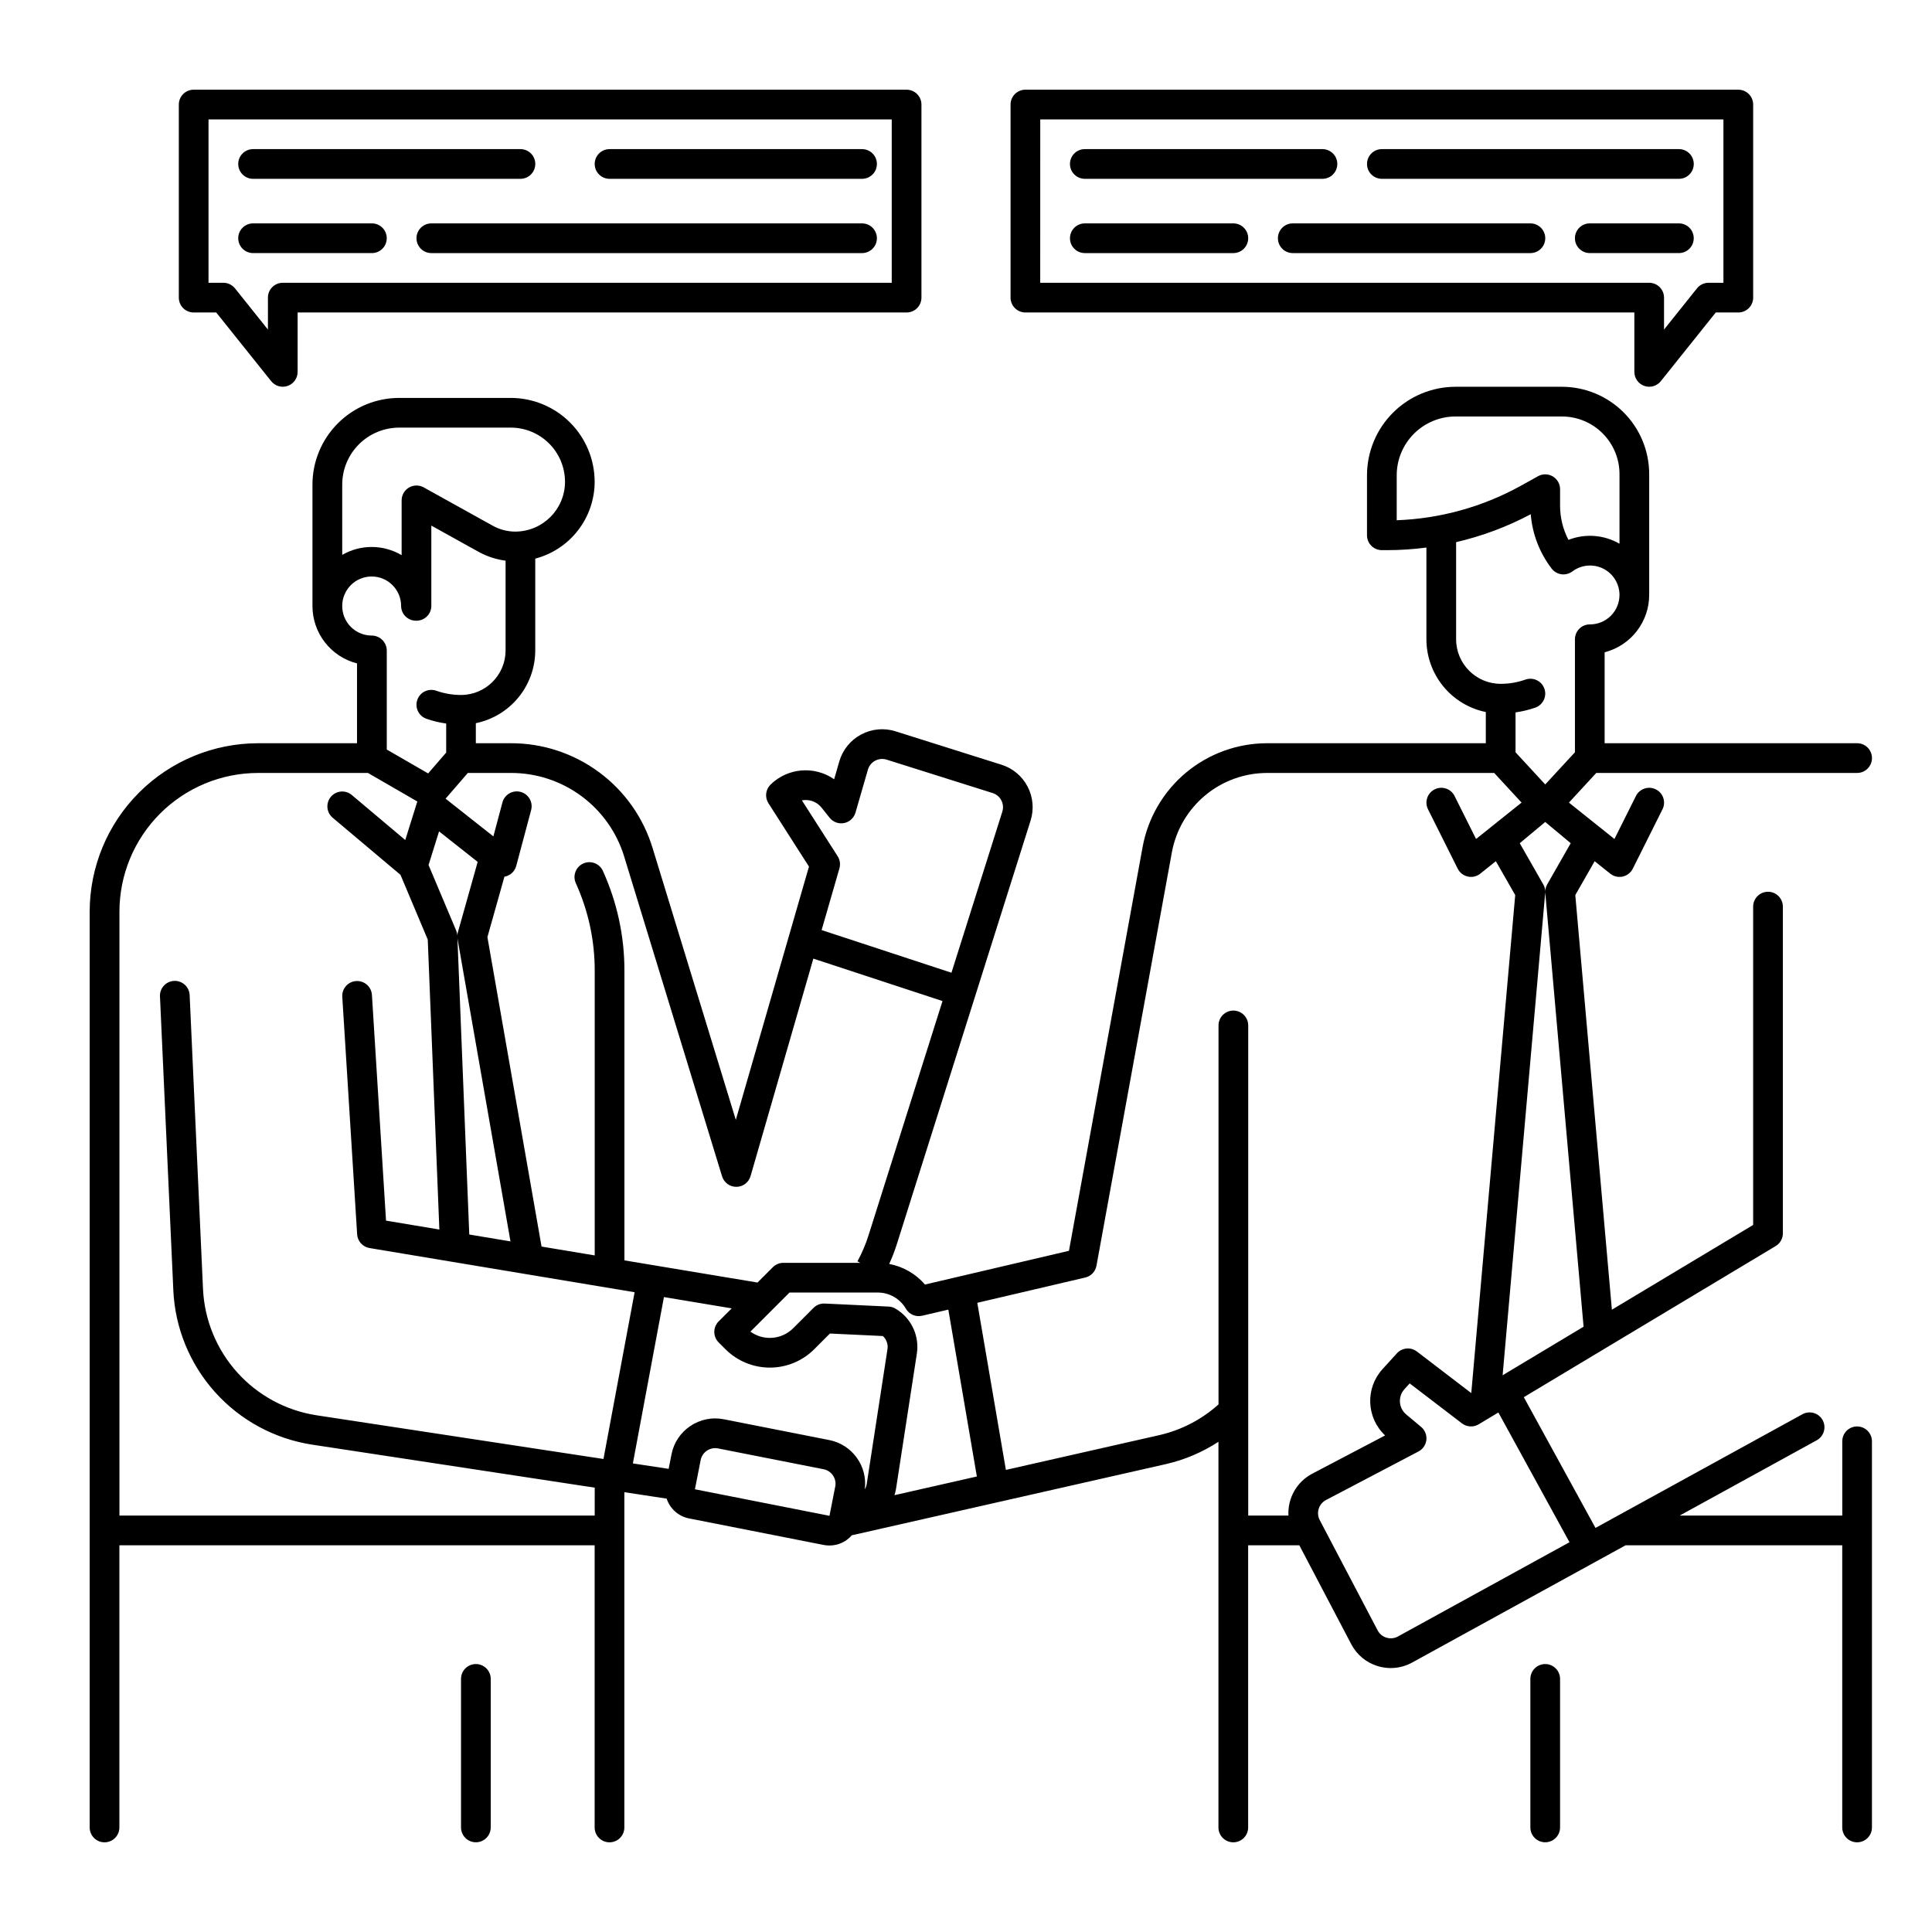
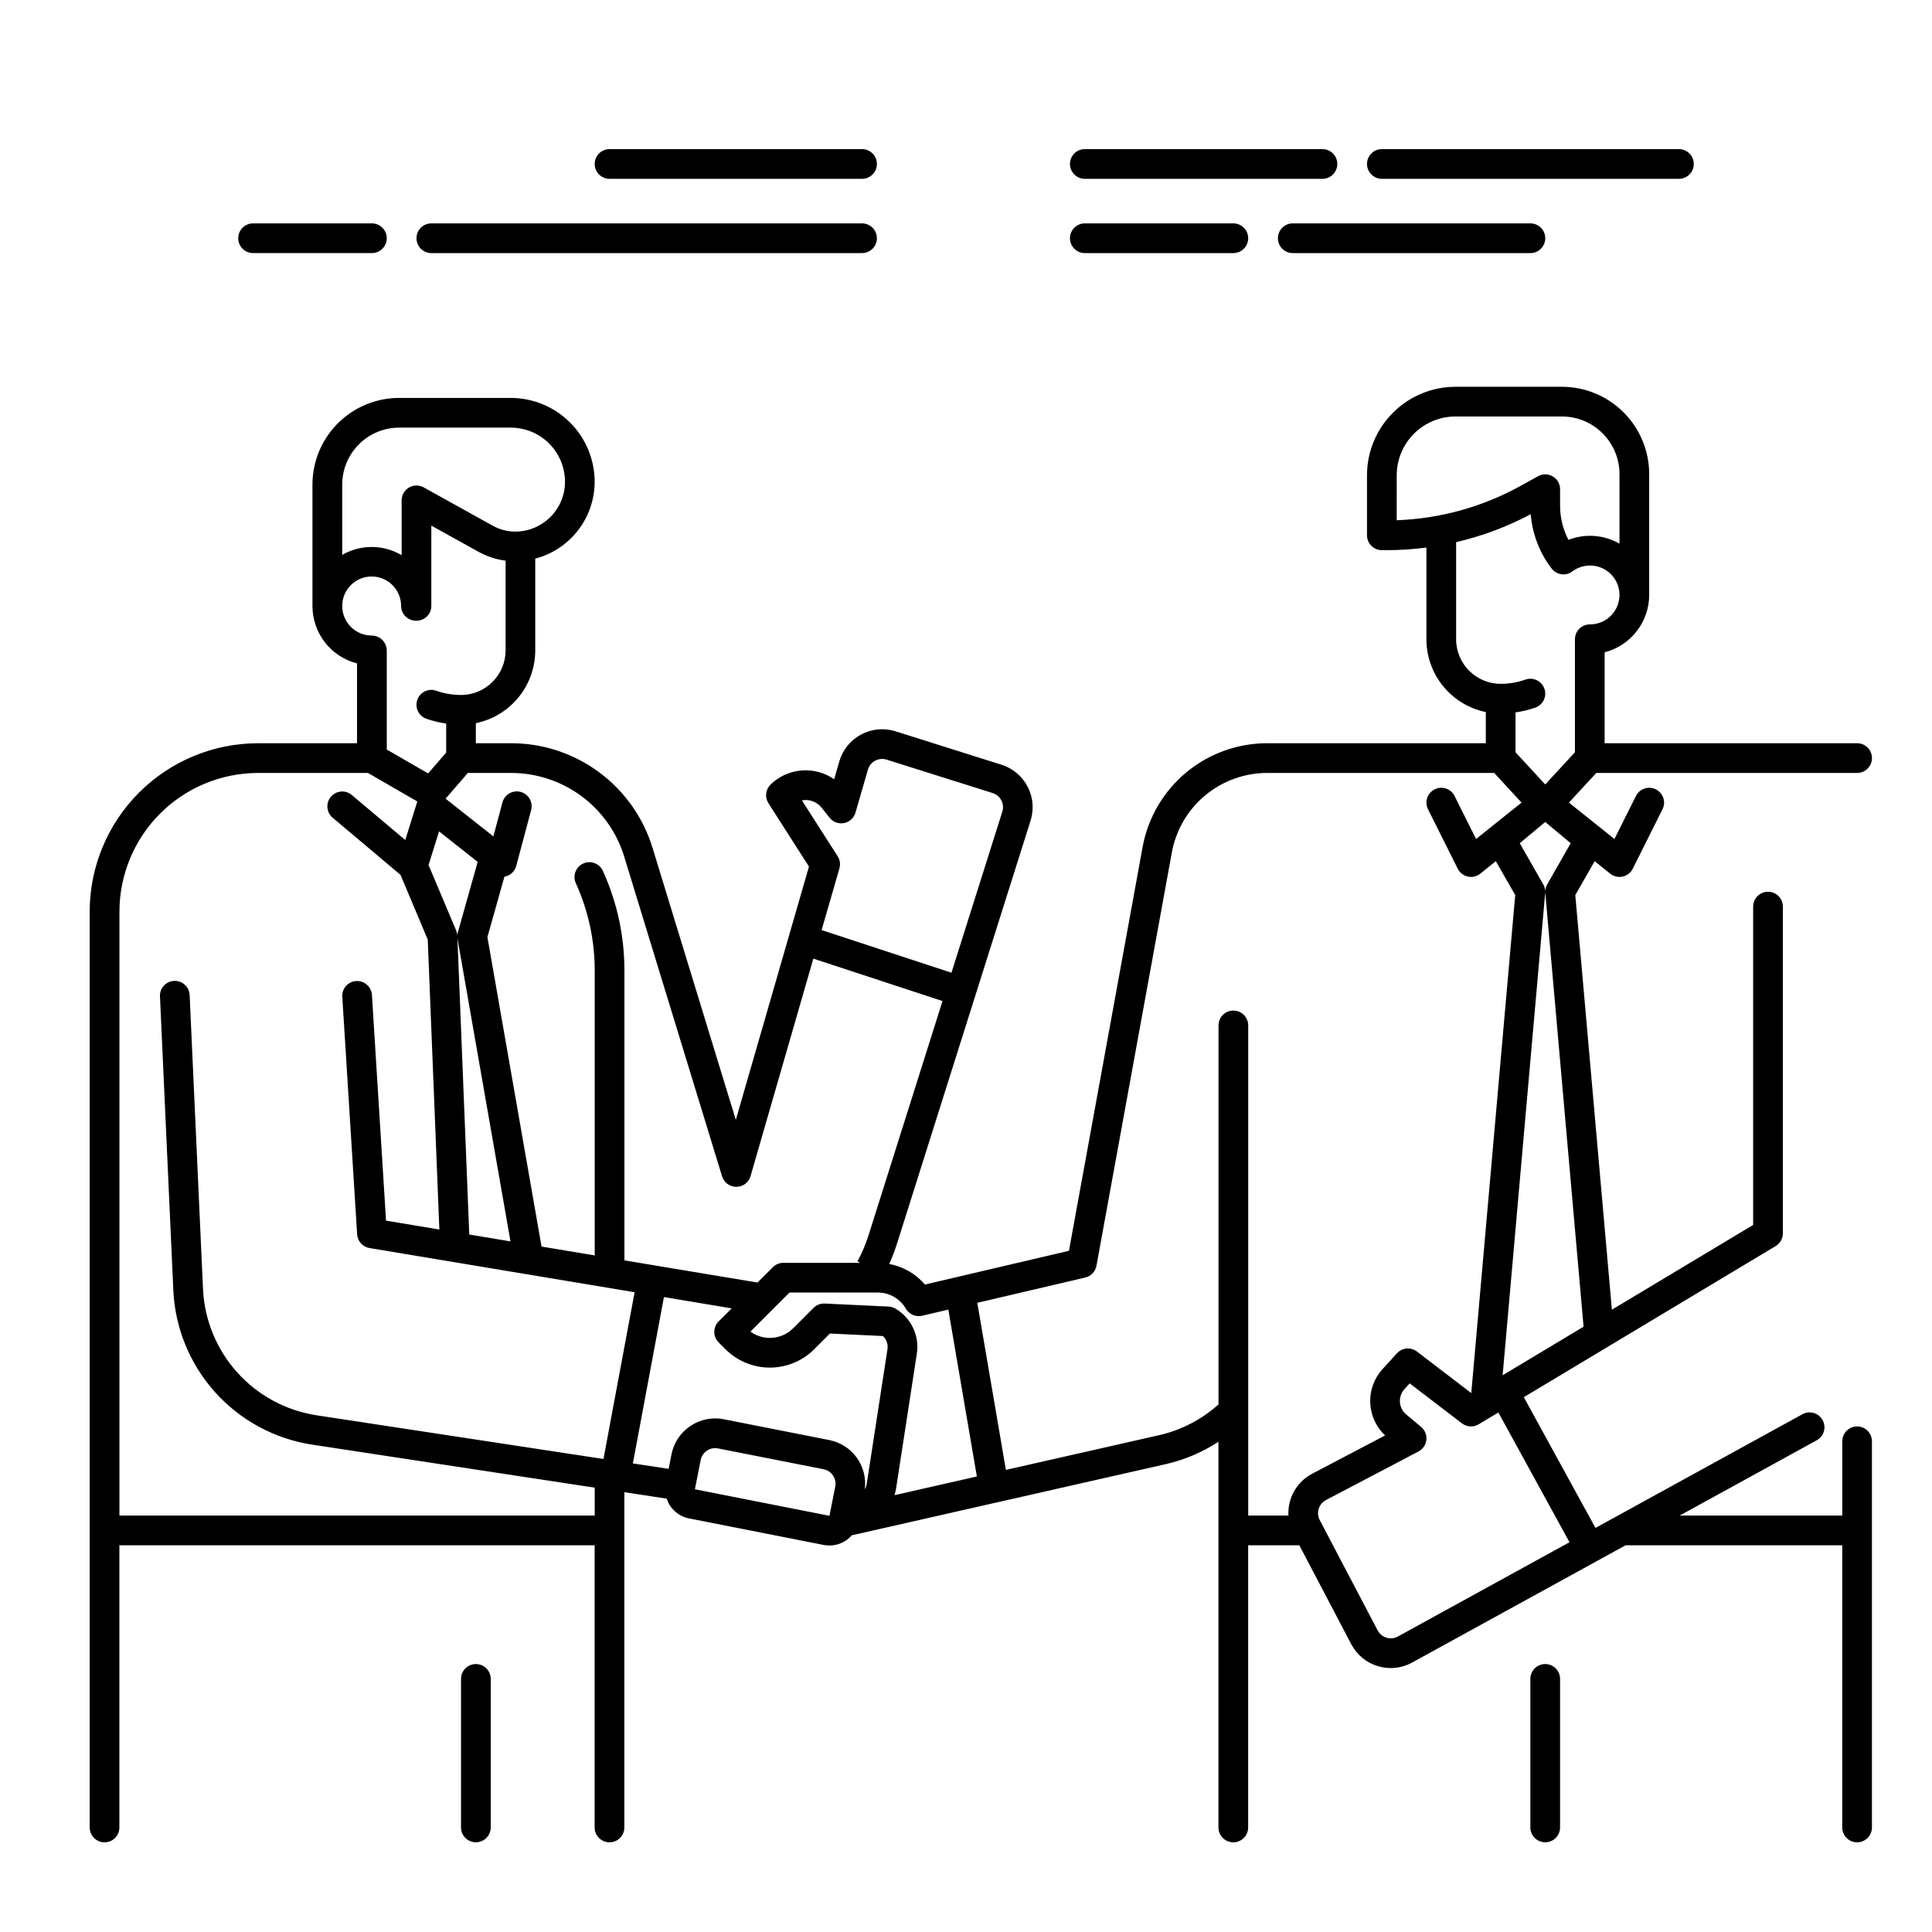
<svg xmlns="http://www.w3.org/2000/svg" fill="#000000" width="800px" height="800px" version="1.1" viewBox="144 144 512 512">
  <g>
    <path d="m636.16 522.02c-2.176 0-3.938 1.762-3.938 3.934v19.68l-43.082 0.004 36.316-19.949v-0.004c1.902-1.047 2.602-3.438 1.555-5.344s-3.441-2.602-5.348-1.555l-54.844 30.129-18.992-34.648 66.738-40.043v0.004c1.188-0.711 1.914-1.992 1.914-3.375v-86.594c0-2.172-1.762-3.934-3.938-3.934-2.172 0-3.938 1.762-3.938 3.934v84.363l-37.438 22.465-9.695-109.88 5.133-8.98 4.125 3.301c0.926 0.742 2.141 1.027 3.301 0.77 1.16-0.254 2.144-1.02 2.676-2.082l7.871-15.742 0.004-0.004c0.973-1.941 0.184-4.309-1.762-5.277-1.945-0.973-4.309-0.188-5.281 1.758l-5.695 11.391-12.059-9.645 7.25-7.859h69.125c2.172 0 3.934-1.766 3.934-3.938 0-2.176-1.762-3.938-3.934-3.938h-66.914v-24.098c3.383-0.871 6.383-2.844 8.52-5.609 2.137-2.762 3.297-6.156 3.289-9.652v-31.98c-0.008-6.129-2.445-12.008-6.781-16.344-4.336-4.332-10.211-6.773-16.344-6.781h-28.211c-6.215 0.008-12.176 2.481-16.57 6.879-4.398 4.394-6.871 10.355-6.879 16.57v15.914c0 1.043 0.414 2.043 1.152 2.781s1.742 1.152 2.785 1.152h1.328c3.504 0 7.004-0.23 10.48-0.688v24.305c0.004 4.535 1.574 8.93 4.441 12.445 2.867 3.512 6.859 5.93 11.301 6.84v8.266h-57.934c-7.863 0-15.473 2.754-21.512 7.789-6.035 5.035-10.109 12.031-11.516 19.766l-19.508 106.96-38.156 8.938c-2.449-2.844-5.793-4.766-9.48-5.457 0.777-1.699 1.453-3.449 2.019-5.231l35.449-112.26c0.941-2.988 0.66-6.227-0.789-9.004-1.445-2.781-3.938-4.867-6.926-5.805l-28.086-8.855-0.004-0.004c-3.031-0.953-6.324-0.645-9.129 0.863-2.801 1.504-4.879 4.074-5.762 7.133l-1.359 4.715c-5.231-3.633-12.309-3.039-16.859 1.418-1.328 1.305-1.562 3.363-0.559 4.934l10.742 16.793-19.387 67.125-22.035-71.98c-2.441-8.074-7.422-15.145-14.203-20.156-6.781-5.016-15-7.711-23.434-7.68h-9.223v-5.312c4.441-0.914 8.434-3.328 11.305-6.844 2.867-3.512 4.434-7.906 4.441-12.441v-24.324c4.504-1.18 8.488-3.816 11.336-7.5s4.398-8.203 4.406-12.859c-0.008-5.894-2.352-11.543-6.516-15.711-4.168-4.168-9.82-6.512-15.711-6.519h-29.602c-6.086 0.008-11.922 2.43-16.223 6.731-4.305 4.305-6.727 10.141-6.734 16.227v32.219-0.004c0.008 3.484 1.168 6.867 3.309 9.613 2.137 2.75 5.129 4.711 8.5 5.57v21.156h-26.242c-11.824 0.016-23.164 4.719-31.527 13.082-8.359 8.359-13.066 19.699-13.078 31.523v242.73c0 2.172 1.762 3.934 3.938 3.934 2.172 0 3.934-1.762 3.934-3.934v-74.785h125.95v74.785c0 2.172 1.762 3.934 3.938 3.934 2.172 0 3.934-1.762 3.934-3.934v-88.855l11.207 1.707v-0.004c0.887 2.695 3.16 4.703 5.945 5.25l35.664 7.031c0.508 0.102 1.023 0.148 1.543 0.148 2.269 0 4.43-0.988 5.914-2.707l83.301-18.879c4.934-1.137 9.629-3.137 13.867-5.902v102.21c0 2.172 1.762 3.934 3.938 3.934 2.172 0 3.934-1.762 3.934-3.934v-74.785h13.562l13.762 26.215h0.004c1.465 2.812 4.008 4.914 7.047 5.816 1.113 0.336 2.266 0.508 3.426 0.508 1.98-0.004 3.93-0.508 5.664-1.465l56.566-31.074h57.41v74.785c0 2.172 1.762 3.934 3.938 3.934 2.172 0 3.934-1.762 3.934-3.934v-102.34c0-1.043-0.414-2.043-1.152-2.781-0.738-0.738-1.738-1.152-2.781-1.152zm-72.496-26.43-21.453 12.871 11.277-127.79c0.012-0.113 0.016-0.227 0.016-0.34 0 0.113 0 0.227 0.016 0.34zm-10.16-133.76 6.754 5.629-6.234 10.91v0.004c-0.34 0.59-0.52 1.262-0.52 1.945-0.004-0.684-0.18-1.355-0.52-1.945l-6.234-10.91zm-39.359-91.883c0.004-4.129 1.645-8.086 4.566-11.008 2.918-2.918 6.879-4.562 11.008-4.566h28.211c4.047 0.004 7.922 1.613 10.781 4.473 2.859 2.859 4.469 6.734 4.473 10.777v18.465c-4.121-2.371-9.098-2.746-13.527-1.016-1.465-2.805-2.227-5.922-2.219-9.086v-4.34 0.004c0.004-1.398-0.734-2.691-1.938-3.398-1.203-0.707-2.691-0.727-3.91-0.047l-4.543 2.527c-10.098 5.59-21.371 8.723-32.902 9.141zm15.742 43.465v-25.738c6.887-1.594 13.531-4.082 19.773-7.398 0.422 5.227 2.344 10.223 5.531 14.391 1.309 1.723 3.762 2.066 5.496 0.77 2.356-1.77 5.508-2.062 8.152-0.758 2.641 1.309 4.32 3.992 4.344 6.941v0.055c-0.008 2.078-0.84 4.07-2.316 5.535-1.477 1.461-3.477 2.277-5.555 2.266-2.176 0-3.938 1.766-3.938 3.938v29.949l-7.871 8.527-7.871-8.527v-10.57c1.785-0.246 3.543-0.672 5.246-1.266 2.051-0.727 3.125-2.977 2.398-5.023-0.723-2.051-2.973-3.125-5.023-2.402-2.106 0.746-4.324 1.125-6.559 1.121-6.519-0.008-11.801-5.289-11.809-11.809zm-145.82 177.41c0.867 1.504 2.617 2.262 4.309 1.863l6.941-1.625 7.562 44.227-21.832 4.949c0.184-0.574 0.324-1.164 0.422-1.762l5.5-35.719c0.75-4.769-1.496-9.516-5.664-11.957-0.551-0.328-1.176-0.516-1.816-0.543l-16.926-0.801c-1.105-0.059-2.188 0.359-2.969 1.148l-5.391 5.391c-3.043 3.043-7.848 3.426-11.336 0.902l10.355-10.359h23.414c3.062 0.004 5.894 1.637 7.43 4.285zm-57.109 31.082c-2.609 1.738-4.41 4.445-5.008 7.523l-0.754 3.836-9.48-1.441 8.234-44.082 17.961 2.992-3.457 3.457h-0.008c-1.535 1.535-1.535 4.027 0 5.562l1.805 1.805v0.004c3.121 3.121 7.352 4.871 11.766 4.871 4.41 0 8.641-1.75 11.762-4.871l4.16-4.16 14.035 0.664h-0.004c0.965 0.887 1.422 2.199 1.219 3.492l-5.5 35.719c-0.078 0.496-0.25 0.969-0.508 1.395 0.777-6.148-3.34-11.844-9.422-13.039l-27.945-5.512c-3.07-0.609-6.258 0.035-8.855 1.785zm29.551-165.8c0.434-0.078 0.875-0.105 1.316-0.078 1.523 0.082 2.941 0.812 3.894 2.008l2.137 2.676-0.004 0.004c0.918 1.148 2.398 1.691 3.844 1.406 1.441-0.285 2.606-1.355 3.016-2.769l3.289-11.375v0.004c0.293-1.02 0.984-1.879 1.918-2.379 0.934-0.5 2.031-0.605 3.043-0.289l28.094 8.855c0.992 0.312 1.824 1.008 2.305 1.934 0.48 0.926 0.574 2.004 0.262 2.996l-13.48 42.688-34.41-11.309 4.723-16.352-0.004 0.004c0.316-1.09 0.145-2.262-0.465-3.215zm-47.062 15.008 25.91 84.633c0.508 1.652 2.035 2.781 3.766 2.781h0.031c1.742-0.012 3.266-1.168 3.75-2.844l16.641-57.637 34.227 11.246-19.602 62.074c-0.754 2.394-1.738 4.707-2.941 6.906l0.723 0.395h-20.352c-1.043 0-2.043 0.414-2.781 1.152l-4.07 4.07-35.273-5.875v-76.609c0.035-9.188-1.918-18.277-5.727-26.645-0.914-1.957-3.231-2.812-5.195-1.914-1.965 0.895-2.844 3.203-1.969 5.18 3.34 7.34 5.051 15.316 5.019 23.379v75.297l-14.09-2.348-14.348-82.012 4.508-16.008v-0.004c0.195-0.031 0.387-0.078 0.574-0.137 1.258-0.422 2.219-1.445 2.559-2.723l3.938-14.762c0.277-1.012 0.141-2.09-0.383-3-0.523-0.91-1.387-1.574-2.398-1.844-1.016-0.27-2.094-0.125-3 0.402-0.906 0.531-1.562 1.398-1.824 2.414l-2.394 8.973-12.664-9.996 5.898-6.816h11.359c6.746-0.027 13.324 2.129 18.75 6.141 5.426 4.012 9.41 9.668 11.363 16.125zm-41.086 100.05-3.164-79.188c-0.02-0.473-0.125-0.934-0.305-1.371l-7.32-17.363 2.785-8.91 10.234 8.082-5.25 18.66v-0.004c-0.16 0.566-0.191 1.164-0.09 1.746l14.031 80.172zm-33.668-198.75c0.004-4 1.594-7.832 4.422-10.66 2.828-2.828 6.66-4.418 10.66-4.426h29.602c3.805 0.004 7.453 1.52 10.145 4.211s4.207 6.34 4.211 10.148c-0.008 7.281-5.91 13.188-13.195 13.195-2.062-0.004-4.09-0.527-5.894-1.523l-18.363-10.195h0.004c-1.219-0.676-2.707-0.656-3.91 0.051-1.199 0.707-1.938 2-1.938 3.394v14.52c-2.383-1.406-5.094-2.156-7.859-2.172-2.769-0.012-5.488 0.711-7.883 2.098zm0 32.172c0-4.309 3.492-7.805 7.801-7.805 4.309 0 7.805 3.496 7.805 7.805 0.012 2.164 1.77 3.91 3.934 3.91h0.141c1.043 0 2.043-0.414 2.781-1.152 0.738-0.738 1.152-1.738 1.152-2.781v-21.27l12.523 6.953h0.004c2.215 1.223 4.644 2.016 7.152 2.344v23.781c-0.004 6.516-5.289 11.801-11.805 11.809-2.238 0-4.457-0.379-6.562-1.121-2.051-0.727-4.301 0.348-5.023 2.398-0.723 2.051 0.352 4.301 2.398 5.023 1.703 0.594 3.461 1.02 5.25 1.27v7.691l-4.785 5.531-10.961-6.336v-26.266c-0.031-2.188-1.816-3.941-4.004-3.938-2.074-0.004-4.062-0.836-5.527-2.309-1.465-1.469-2.281-3.465-2.273-5.539zm66.91 241.06h-125.95v-160.07c0.012-9.738 3.887-19.074 10.773-25.961 6.887-6.887 16.223-10.762 25.961-10.77h29.125l13.094 7.57c-0.016 0.039-0.039 0.07-0.051 0.113l-3.156 10.094-14.168-11.934c-1.66-1.402-4.144-1.188-5.547 0.477-1.398 1.66-1.188 4.144 0.477 5.547l17.973 15.133 7.227 17.164 3.074 76.836-14.133-2.356-3.738-59.855v0.004c-0.156-2.152-2.016-3.781-4.172-3.644-2.156 0.133-3.801 1.98-3.684 4.137l3.938 62.977h-0.004c0.113 1.828 1.473 3.34 3.281 3.641l70.258 11.711-8.254 44.191-76.07-11.586c-8.094-1.254-15.508-5.262-20.984-11.352-5.477-6.09-8.68-13.883-9.07-22.066l-3.543-77.941c-0.098-2.172-1.941-3.852-4.113-3.754-2.172 0.102-3.852 1.941-3.75 4.113l3.543 77.945-0.004-0.004c0.477 10 4.394 19.527 11.09 26.969 6.695 7.441 15.758 12.34 25.648 13.867l74.934 11.406zm63.734-7.66-1.516 7.723-35.664-7.031 1.523-7.723h-0.004c0.199-1.027 0.801-1.93 1.668-2.512 0.871-0.582 1.934-0.793 2.957-0.59l27.945 5.512c1.027 0.199 1.926 0.801 2.508 1.668 0.582 0.867 0.797 1.93 0.594 2.957zm105.52-126.17c-2.176 0-3.938 1.766-3.938 3.938v100.43c-4.434 3.988-9.809 6.785-15.621 8.129l-40.727 9.23-7.578-44.281 28.605-6.699h0.004c1.523-0.355 2.691-1.586 2.973-3.125l19.969-109.5c1.078-5.922 4.199-11.277 8.82-15.133 4.621-3.856 10.449-5.965 16.469-5.961h60.148l7.25 7.856-12.059 9.645-5.695-11.391h0.004c-0.973-1.945-3.336-2.734-5.281-1.762-1.945 0.973-2.734 3.336-1.762 5.281l7.871 15.742c0.531 1.066 1.516 1.832 2.68 2.086 1.16 0.254 2.375-0.027 3.301-0.773l4.125-3.301 5.133 8.98-11.645 131.98-14.406-11.02h-0.004c-1.621-1.242-3.926-1.031-5.301 0.48l-3.82 4.199c-4.602 5.062-4.289 12.883 0.699 17.562l-19.332 10.148c-4.078 2.148-6.535 6.477-6.289 11.086h-10.66v-129.89c0-1.043-0.414-2.043-1.152-2.781-0.738-0.738-1.738-1.156-2.781-1.156zm43.609 165.87v0.004c-0.926 0.508-2.019 0.621-3.031 0.316-1.012-0.305-1.855-1.004-2.348-1.938l-15.344-29.227c-1.008-1.922-0.266-4.301 1.656-5.312l24.52-12.871h-0.004c1.164-0.609 1.945-1.762 2.086-3.066 0.141-1.305-0.383-2.598-1.387-3.438l-3.957-3.309-0.004-0.004c-0.973-0.812-1.57-1.984-1.656-3.25-0.086-1.266 0.348-2.512 1.199-3.449l1.387-1.523 13.855 10.598 0.004-0.004c1.281 0.98 3.031 1.082 4.414 0.25l5.227-3.137 18.848 34.383z" />
-     <path d="m195.32 226.81h5.981l14.562 18.203 0.004 0.004c1.043 1.305 2.797 1.805 4.375 1.25 1.578-0.551 2.633-2.039 2.633-3.711v-15.746h161.38c1.043 0 2.047-0.414 2.785-1.152 0.738-0.738 1.152-1.738 1.152-2.781v-51.168c0-1.047-0.414-2.047-1.152-2.785-0.738-0.738-1.742-1.152-2.785-1.152h-188.93c-2.172 0-3.934 1.762-3.934 3.938v51.168c0 1.043 0.414 2.043 1.152 2.781 0.738 0.738 1.738 1.152 2.781 1.152zm3.938-51.168h181.06v43.297h-161.38c-2.172 0-3.934 1.762-3.934 3.938v8.461l-8.734-10.922c-0.75-0.934-1.879-1.477-3.074-1.477h-3.938z" />
-     <path d="m415.74 226.81h161.38v15.746c0 1.672 1.059 3.16 2.633 3.715 1.578 0.555 3.336 0.051 4.379-1.254l14.562-18.203 5.981-0.004c1.043 0 2.043-0.414 2.781-1.152 0.738-0.738 1.152-1.738 1.152-2.781v-51.168c0-1.047-0.414-2.047-1.152-2.785s-1.738-1.152-2.781-1.152h-188.93c-2.172 0-3.938 1.762-3.938 3.938v51.168c0 1.043 0.418 2.043 1.156 2.781 0.738 0.738 1.738 1.152 2.781 1.152zm3.938-51.168h181.05v43.297h-3.938 0.004c-1.195 0-2.328 0.543-3.074 1.477l-8.734 10.922v-8.461c0-1.043-0.414-2.047-1.152-2.785-0.738-0.738-1.742-1.152-2.785-1.152h-161.38z" />
    <path d="m431.49 191.39h62.977-0.004c2.176 0 3.938-1.762 3.938-3.938 0-2.172-1.762-3.934-3.938-3.934h-62.973c-2.176 0-3.938 1.762-3.938 3.934 0 2.176 1.762 3.938 3.938 3.938z" />
    <path d="m510.21 191.39h78.719c2.176 0 3.938-1.762 3.938-3.938 0-2.172-1.762-3.934-3.938-3.934h-78.719c-2.176 0-3.938 1.762-3.938 3.934 0 2.176 1.762 3.938 3.938 3.938z" />
    <path d="m470.85 203.2h-39.359c-2.176 0-3.938 1.762-3.938 3.934 0 2.176 1.762 3.938 3.938 3.938h39.359c2.172 0 3.934-1.762 3.934-3.938 0-2.172-1.762-3.934-3.934-3.934z" />
    <path d="m549.57 203.2h-62.977c-2.172 0-3.934 1.762-3.934 3.934 0 2.176 1.762 3.938 3.934 3.938h62.977c2.176 0 3.938-1.762 3.938-3.938 0-2.172-1.762-3.934-3.938-3.934z" />
-     <path d="m592.86 207.13c0-1.043-0.414-2.043-1.152-2.781-0.738-0.738-1.738-1.152-2.785-1.152h-23.613c-2.176 0-3.938 1.762-3.938 3.934 0 2.176 1.762 3.938 3.938 3.938h23.617-0.004c1.047 0 2.047-0.414 2.785-1.152 0.738-0.738 1.152-1.738 1.152-2.785z" />
-     <path d="m211.07 191.39h70.848c2.176 0 3.938-1.762 3.938-3.938 0-2.172-1.762-3.934-3.938-3.934h-70.848c-2.176 0-3.938 1.762-3.938 3.934 0 2.176 1.762 3.938 3.938 3.938z" />
    <path d="m305.54 191.39h66.914-0.004c2.176 0 3.938-1.762 3.938-3.938 0-2.172-1.762-3.934-3.938-3.934h-66.91c-2.176 0-3.938 1.762-3.938 3.934 0 2.176 1.762 3.938 3.938 3.938z" />
    <path d="m211.07 211.07h31.488c2.172 0 3.934-1.762 3.934-3.938 0-2.172-1.762-3.934-3.934-3.934h-31.488c-2.176 0-3.938 1.762-3.938 3.934 0 2.176 1.762 3.938 3.938 3.938z" />
    <path d="m372.45 203.2h-114.14c-2.172 0-3.934 1.762-3.934 3.934 0 2.176 1.762 3.938 3.934 3.938h114.14c2.176 0 3.938-1.762 3.938-3.938 0-2.172-1.762-3.934-3.938-3.934z" />
    <path d="m553.5 584.99c-2.176 0-3.938 1.762-3.938 3.934v39.363c0 2.172 1.762 3.934 3.938 3.934 2.172 0 3.934-1.762 3.934-3.934v-39.363c0-1.043-0.414-2.043-1.152-2.781-0.738-0.738-1.738-1.152-2.781-1.152z" />
    <path d="m270.11 584.99c-2.172 0-3.934 1.762-3.934 3.934v39.363c0 2.172 1.762 3.934 3.934 3.934 2.176 0 3.938-1.762 3.938-3.934v-39.363c0-1.043-0.414-2.043-1.152-2.781s-1.742-1.152-2.785-1.152z" />
  </g>
</svg>